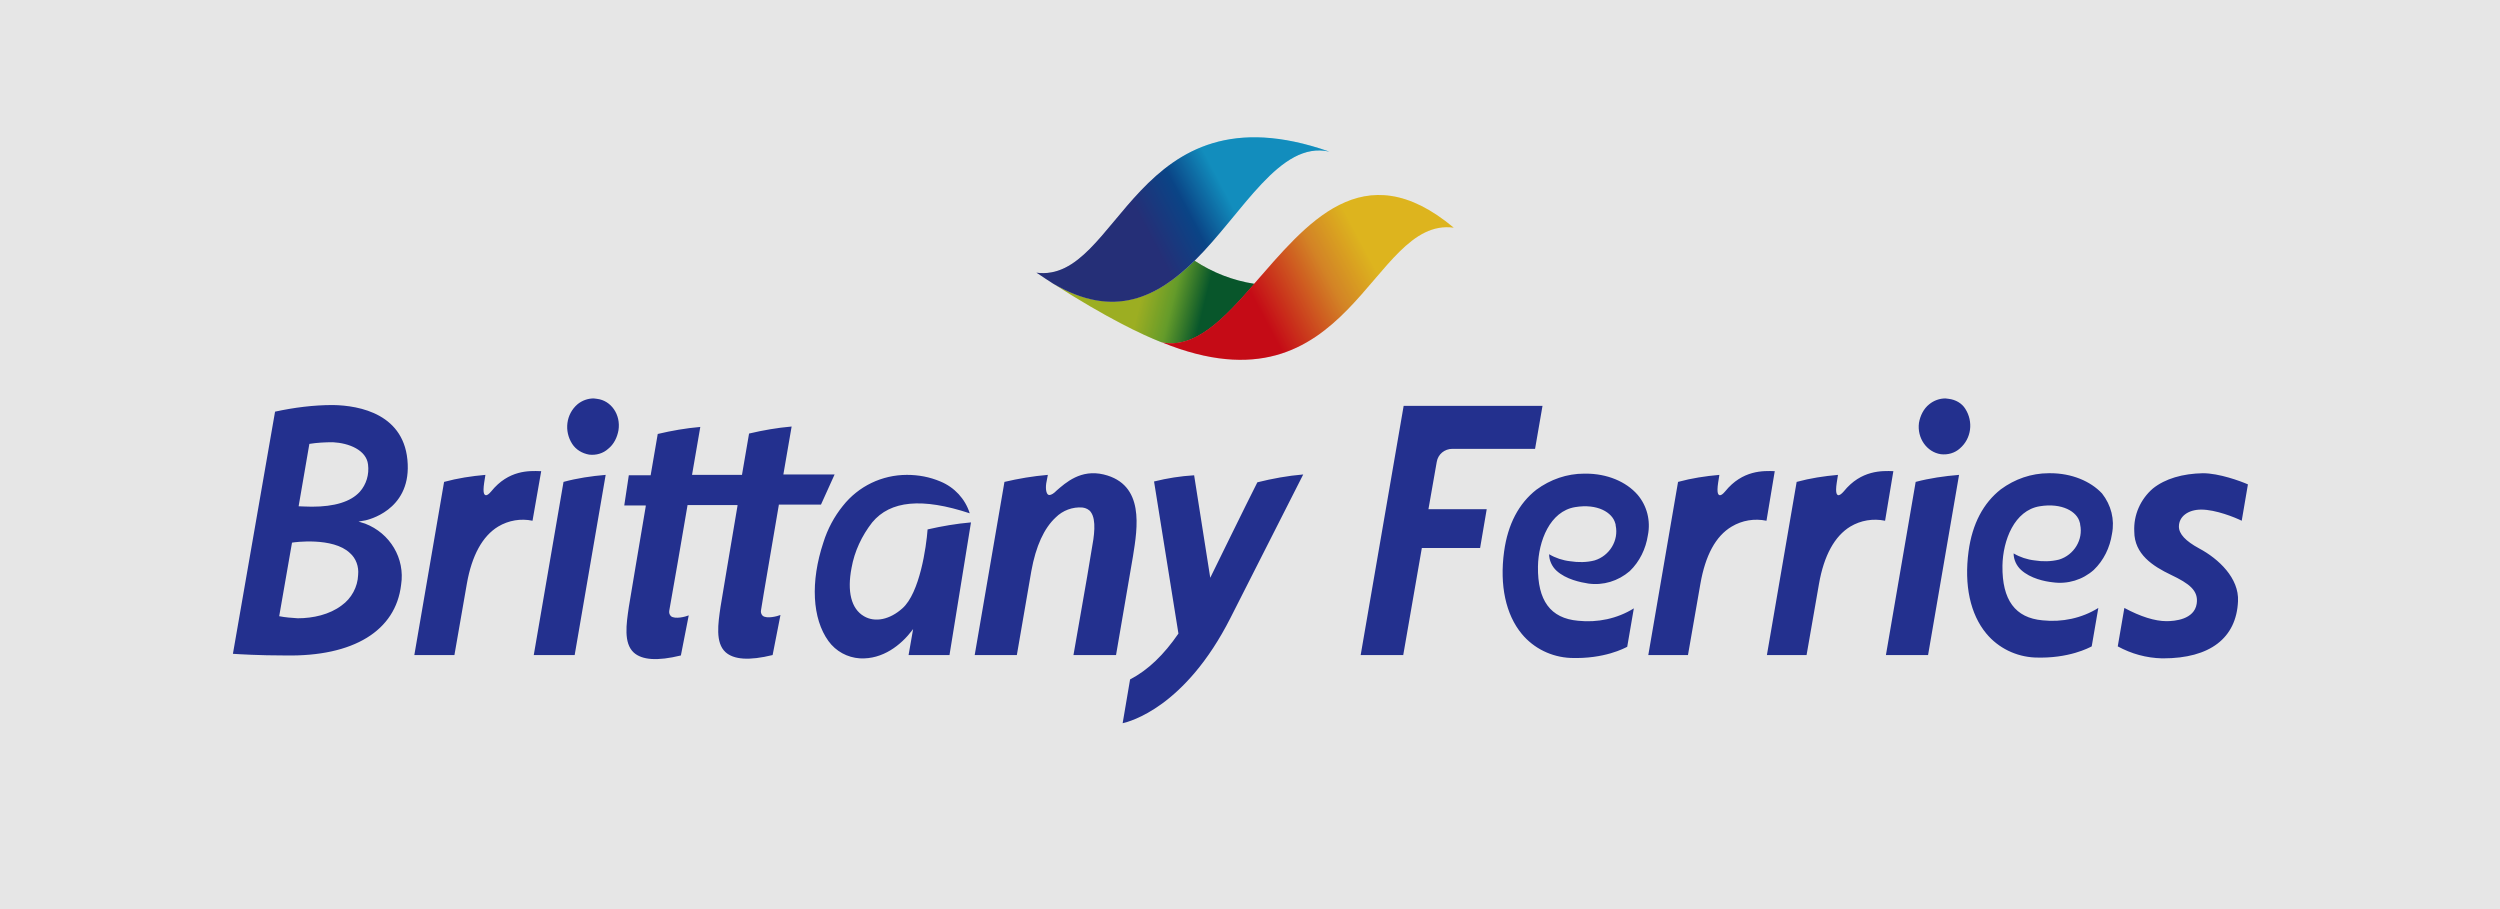
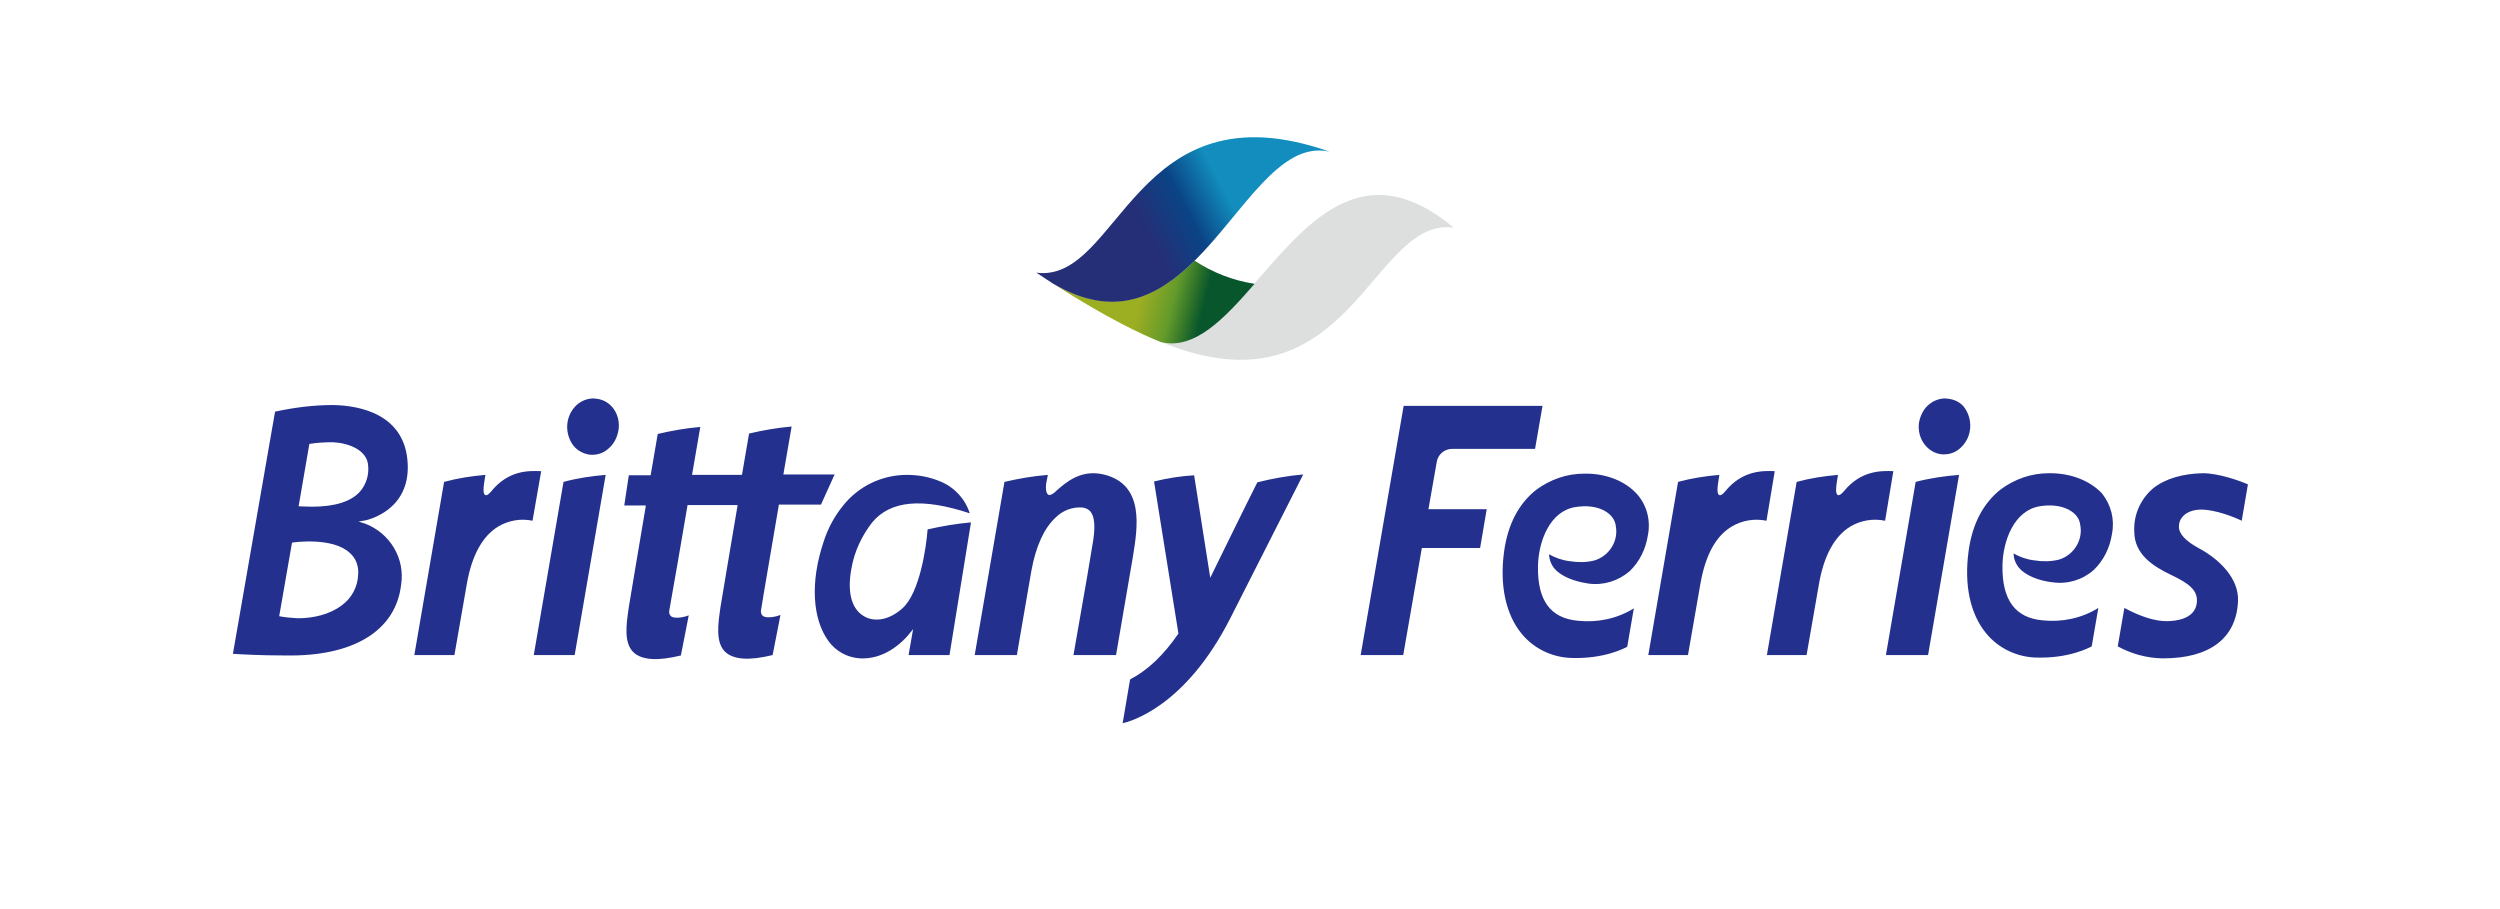
<svg xmlns="http://www.w3.org/2000/svg" width="100%" height="100%" viewBox="0 0 110 40" version="1.1" xml:space="preserve" style="fill-rule:evenodd;clip-rule:evenodd;stroke-linejoin:round;stroke-miterlimit:2;">
  <g>
-     <rect x="0" y="0" width="110" height="40" style="fill:rgb(230,230,230);" />
    <g transform="matrix(1.045,0,0,1.045,-1.512,-1.448)">
      <g transform="matrix(1,0,0,1,43.841,-9.968)">
        <g transform="matrix(0.174,0,0,0.174,-3.44,-33.819)">
          <path d="M79.7,328.3C72.3,336.8 65.2,344.3 57.1,342.4C52.5,340.6 44,336.6 30.9,328.2C45.8,336.9 56.3,331.4 65.2,322.7C69.6,325.6 74.5,327.5 79.7,328.3Z" style="fill:url(#_Linear1);fill-rule:nonzero;" />
        </g>
        <g transform="matrix(0.174,0,0,0.174,-3.44,-33.819)">
          <path d="M79.7,328.3C72.3,336.8 65.2,344.3 57.1,342.4C52.5,340.6 44,336.6 30.9,328.2C45.8,336.9 56.3,331.4 65.2,322.7C69.6,325.6 74.5,327.5 79.7,328.3Z" style="fill:rgb(31,41,44);fill-opacity:0.2;fill-rule:nonzero;" />
        </g>
        <g transform="matrix(0.174,0,0,0.174,-3.44,-33.819)">
          <path d="M97.8,296.3C85.8,293.6 77,311 65.2,322.7C56.3,331.4 45.8,337 30.9,328.2C29.7,327.4 28.4,326.6 27.1,325.7L26.9,325.6C47.1,328.3 50.5,279.7 97.8,296.3Z" style="fill:url(#_Linear2);fill-rule:nonzero;" />
        </g>
        <g transform="matrix(0.174,0,0,0.174,-3.44,-33.819)">
          <path d="M97.8,296.3C85.8,293.6 77,311 65.2,322.7C56.3,331.4 45.8,337 30.9,328.2C29.7,327.4 28.4,326.6 27.1,325.7L26.9,325.6C47.1,328.3 50.5,279.7 97.8,296.3Z" style="fill:rgb(36,35,73);fill-opacity:0.3;fill-rule:nonzero;" />
        </g>
        <g transform="matrix(0.174,0,0,0.174,-3.44,-33.819)">
-           <path d="M127.9,314.7C107.7,312 103.1,361 57.4,342.5L57,342.4C65.2,344.2 72.2,336.8 79.6,328.3C92.2,313.9 105.9,296.3 127.9,314.7Z" style="fill:url(#_Linear3);fill-rule:nonzero;" />
-         </g>
+           </g>
        <g transform="matrix(0.174,0,0,0.174,-3.44,-33.819)">
          <path d="M127.9,314.7C107.7,312 103.1,361 57.4,342.5L57,342.4C65.2,344.2 72.2,336.8 79.6,328.3C92.2,313.9 105.9,296.3 127.9,314.7Z" style="fill:rgb(31,41,44);fill-opacity:0.15;fill-rule:nonzero;" />
        </g>
      </g>
      <g id="prefix__d" transform="matrix(0.174,0,0,0.174,-12.967,-32.055)">
        <path d="M163.4,290.2C158.7,290.2 154,290.8 149.4,291.8L147.9,300.4L139.2,350.4C140.7,350.5 145.5,350.8 151.9,350.8C168.4,351.1 178.6,344.8 179.9,333.7C180.9,327.3 177.2,321.2 171.2,318.9L169.6,318.4L171.3,318.1C171.7,318 182,315.8 181.5,304.5C181,292.4 169.9,290.3 163.4,290.2ZM169.5,331.3C169.4,334.2 167.9,337 165.5,338.7C162.6,340.9 158.6,341.8 154.9,341.8C153.4,341.7 151.9,341.6 150.4,341.3L153.5,323.5C153.9,323.4 163.4,322.1 167.5,326C169,327.3 169.7,329.3 169.5,331.3ZM169.9,311.2C167.7,313.6 163.8,314.8 158.3,314.8C157.4,314.8 155.1,314.7 155.1,314.7L157.7,299.6C159.6,299.3 161.5,299.2 163.4,299.2C167.3,299.4 171.5,301.1 171.9,304.6C172.2,307 171.5,309.4 169.9,311.2ZM349.9,307C344.4,305.7 340.8,308.9 338.4,311L338.1,311.3C337.4,311.9 336.8,312.1 336.5,311.9C336.1,311.7 335.8,310.7 336,309.2L336.4,307.1C332.8,307.4 329.3,308 325.9,308.8L318.7,350.7L328.9,350.7L332.4,330.4C333.5,324.3 335.5,320 338.3,317.4C340,315.7 342.4,314.8 344.8,315C345.6,315.1 346.4,315.5 346.8,316.1C348.2,318 347.6,322 347,325.2L346.8,326.4C346.2,330.4 342.9,348.8 342.6,350.7L352.9,350.7L357,326.8C358.1,319.9 359.9,309.4 349.9,307ZM221.9,350.7L229.4,307.1C225.9,307.4 222.5,307.9 219.2,308.8L212,350.7L221.9,350.7ZM227.3,288.7C227,288.7 226.8,288.6 226.5,288.6C225.1,288.6 223.7,289.1 222.6,290C219.8,292.4 219.3,296.5 221.3,299.6C222.2,301 223.7,301.9 225.4,302.2C227.1,302.4 228.8,301.9 230,300.8C231.4,299.7 232.2,298 232.5,296.3C233.1,292.5 230.7,289.1 227.3,288.7ZM541,306.2C538.3,306.1 533.2,305.9 529,311.1C528.4,311.8 527.9,312.1 527.6,312C527.4,311.9 526.9,311.7 527.3,309L527.6,307.1C524.2,307.4 520.9,307.9 517.6,308.8L510.4,350.7L520,350.7L523,333.5C524.2,326.6 526.8,321.9 530.6,319.6C533.1,318.1 536.1,317.6 539,318.2L541,306.2ZM512.3,306.2C509.6,306.1 504.5,305.9 500.3,311.1C499.7,311.8 499.3,312.1 498.9,312C498.7,311.9 498.2,311.7 498.6,309L498.9,307.1C495.5,307.4 492.2,307.9 488.9,308.8L481.7,350.7L491.3,350.7L494.3,333.5C495.5,326.6 498,321.9 501.9,319.6C504.4,318.1 507.4,317.6 510.3,318.2L512.3,306.2ZM281.5,314.3L271.3,314.3L271.3,314.4C270.4,319.8 267.3,337.7 267,339.8C266.9,340.3 267,340.8 267.4,341.2C268.4,342 271,341.3 271.7,341L269.8,350.7C264.1,352.1 260.4,351.8 258.4,350C255.9,347.7 256.6,343.1 257.2,339C257.6,336.4 259.7,324.2 261.3,314.6L261.3,314.4L249.2,314.4L249.2,314.5C248.3,319.9 245.2,337.8 244.8,339.9C244.7,340.4 244.8,340.9 245.2,341.3C246.2,342.1 248.8,341.4 249.5,341.1L247.6,350.8C241.9,352.2 238.2,351.9 236.2,350.1C233.7,347.8 234.4,343.2 235,339.1C235.4,336.5 237.5,324.3 239.1,314.7L239.1,314.5L233.9,314.5L235,307.2L240.3,307.2L240.3,307.1L242,297.2C245.4,296.4 248.8,295.8 252.3,295.5L250.3,307.1L262.4,307.1L262.4,307C263.3,301.7 264,297.7 264.1,297.1C267.5,296.3 270.9,295.7 274.4,295.4L272.4,307L284.8,307L281.5,314.3ZM213.6,306.2C210.9,306.1 205.9,305.9 201.7,311.1C201.1,311.8 200.7,312.1 200.3,312C200.1,311.9 199.6,311.7 200,309L200.3,307.1C196.9,307.4 193.6,307.9 190.3,308.8L183.1,350.7L192.8,350.7L195.8,333.5C197,326.6 199.6,321.9 203.4,319.6C205.9,318.1 208.9,317.6 211.7,318.2L213.8,306.2L213.6,306.2ZM549.4,350.7L556.9,307.1C553.3,307.4 549.8,307.9 546.4,308.8L539.2,350.7L549.4,350.7ZM554.4,288.7C554.1,288.7 553.9,288.6 553.6,288.6C552.2,288.6 550.8,289.1 549.7,290C548.3,291.1 547.5,292.8 547.2,294.5C546.7,298.2 549.1,301.6 552.5,302.1C554.2,302.3 555.9,301.8 557.1,300.7C559.9,298.3 560.4,294.2 558.4,291.1C557.6,289.8 556.1,288.9 554.4,288.7ZM430.5,304C430.8,302.1 432.4,300.8 434.3,300.8L454.3,300.8L456.1,290.4L422.5,290.4L412.1,350.7L422.4,350.7L426.9,324.8L441,324.8L442.6,315.4L428.5,315.4L430.5,304ZM603.8,310.4C600.8,313 599.1,316.8 599.3,320.8C599.3,326.3 603.8,329.2 608.2,331.3C612.6,333.4 614.9,335.1 614.4,338.3C613.8,342.1 609.1,342.5 607.1,342.5C604.3,342.5 600.8,341.4 596.9,339.3L595.3,348.6C598.6,350.4 602.2,351.4 606,351.5L606.3,351.5C617.6,351.5 624,346.6 624.4,337.7C624.7,332.1 619.7,327.4 615,324.9C611.7,323.1 610.1,321.4 610.1,319.6C610.1,317.2 612.3,315.5 615.5,315.5C619,315.5 623.7,317.4 625.3,318.2L626.8,309.4C625,308.6 619.8,306.7 615.9,306.7C611,306.8 606.8,308 603.8,310.4ZM371.8,307.2C368.5,307.4 365.3,307.9 362.1,308.7L368,345.5C364.5,350.6 360.7,354.3 356.3,356.6L354.5,367.2C356.2,366.8 369.6,363.4 380.6,341.7L387.7,327.7L398.2,307C394.5,307.3 390.7,308 387.1,308.9C384.8,313.4 375.7,332 375.7,332L371.8,307.2ZM291.9,341.3C288.8,339.5 287.8,335.3 288.9,329.6C289.6,325.6 291.4,321.8 293.9,318.6C298.3,313.3 306,312.6 317.5,316.4C316.4,312.9 313.8,310.1 310.4,308.7C307.8,307.6 305.1,307.1 302.3,307.1C296.3,307.1 290.6,309.8 286.8,314.6C284.7,317.2 283.1,320.2 282.1,323.4C278.9,333 279.4,341.9 283.3,347.3C285.1,349.8 287.9,351.3 290.9,351.5C296.5,351.8 300.9,348.2 303.5,344.8L303.8,344.4L302.7,350.7L312.6,350.7L317.8,318.6C314.3,318.9 310.8,319.5 307.3,320.3C307,324.5 305.4,335.7 301.2,339.4C298.2,342.1 294.6,342.9 291.9,341.3ZM455,329.3C455.1,323.1 457.9,315.9 464,314.9C469.4,314 473,316.2 473.7,318.8C473.8,319 473.8,319.2 473.8,319.3C474.6,323 472.3,326.7 468.7,327.8C466.8,328.3 464.7,328.3 462.8,328C461,327.8 459.2,327.2 457.7,326.3C457.7,327.8 458.4,329.3 459.5,330.3C461.8,332.4 465.3,333.1 467.2,333.4C470.8,333.9 474.4,332.8 477.2,330.4C479.6,328.1 481.1,325 481.6,321.7C482.3,318.2 481.4,314.6 479.1,311.9C476.3,308.7 471.7,306.8 466.6,306.8L466.2,306.8C462,306.8 458,308.2 454.6,310.7C450.4,314 447.7,319 446.8,325.7C445.7,333.8 447.2,340.9 451.1,345.6C454,349.1 458.3,351.2 462.9,351.4C471.1,351.7 476,349 476.6,348.7L478.2,339.4C474.2,341.9 469.4,342.9 464.7,342.4C458,341.8 454.9,337.5 455,329.3ZM579,306.7L578.6,306.7C574.4,306.7 570.4,308.1 567,310.6C562.8,313.9 560.1,318.9 559.2,325.6C558.1,333.8 559.6,340.8 563.5,345.5C566.4,349 570.7,351.1 575.3,351.3C583.5,351.6 588.4,348.9 589,348.6L590.6,339.3C586.6,341.8 581.8,342.8 577.1,342.3C570.5,341.7 567.3,337.4 567.4,329.1C567.5,322.9 570.3,315.7 576.4,314.7C581.8,313.8 585.5,316 586.1,318.6C586.2,318.8 586.2,319 586.2,319.1C587,322.8 584.7,326.5 581.1,327.6C579.1,328.1 577.1,328.1 575.2,327.8C573.4,327.6 571.6,327 570.1,326.1C570.1,327.6 570.8,329.1 571.9,330.1C574.2,332.2 577.7,332.9 579.6,333.1C583.2,333.6 586.8,332.5 589.5,330.1C591.9,327.8 593.4,324.7 593.9,321.4C594.6,317.9 593.7,314.4 591.5,311.6C588.7,308.6 584.1,306.7 579,306.7Z" style="fill:rgb(35,48,142);fill-rule:nonzero;" />
      </g>
    </g>
  </g>
  <defs>
    <linearGradient id="_Linear1" x1="0" y1="0" x2="1" y2="0" gradientUnits="userSpaceOnUse" gradientTransform="matrix(14.849,3.673,-3.673,14.849,52.542,330.378)">
      <stop offset="0" style="stop-color:rgb(188,207,33);stop-opacity:1" />
      <stop offset="0.5" style="stop-color:rgb(118,184,42);stop-opacity:1" />
      <stop offset="1" style="stop-color:rgb(2,98,44);stop-opacity:1" />
    </linearGradient>
    <linearGradient id="_Linear2" x1="0" y1="0" x2="1" y2="0" gradientUnits="userSpaceOnUse" gradientTransform="matrix(18.944,-9.974,9.974,18.944,53.87,316.363)">
      <stop offset="0" style="stop-color:rgb(39,52,139);stop-opacity:1" />
      <stop offset="0.52" style="stop-color:rgb(0,83,161);stop-opacity:1" />
      <stop offset="1" style="stop-color:rgb(11,187,239);stop-opacity:1" />
    </linearGradient>
    <linearGradient id="_Linear3" x1="0" y1="0" x2="1" y2="0" gradientUnits="userSpaceOnUse" gradientTransform="matrix(26.08,-13.877,13.877,26.08,80.722,334.143)">
      <stop offset="0" style="stop-color:rgb(227,6,19);stop-opacity:1" />
      <stop offset="0.62" style="stop-color:rgb(243,147,37);stop-opacity:1" />
      <stop offset="1" style="stop-color:rgb(255,205,28);stop-opacity:1" />
    </linearGradient>
  </defs>
</svg>